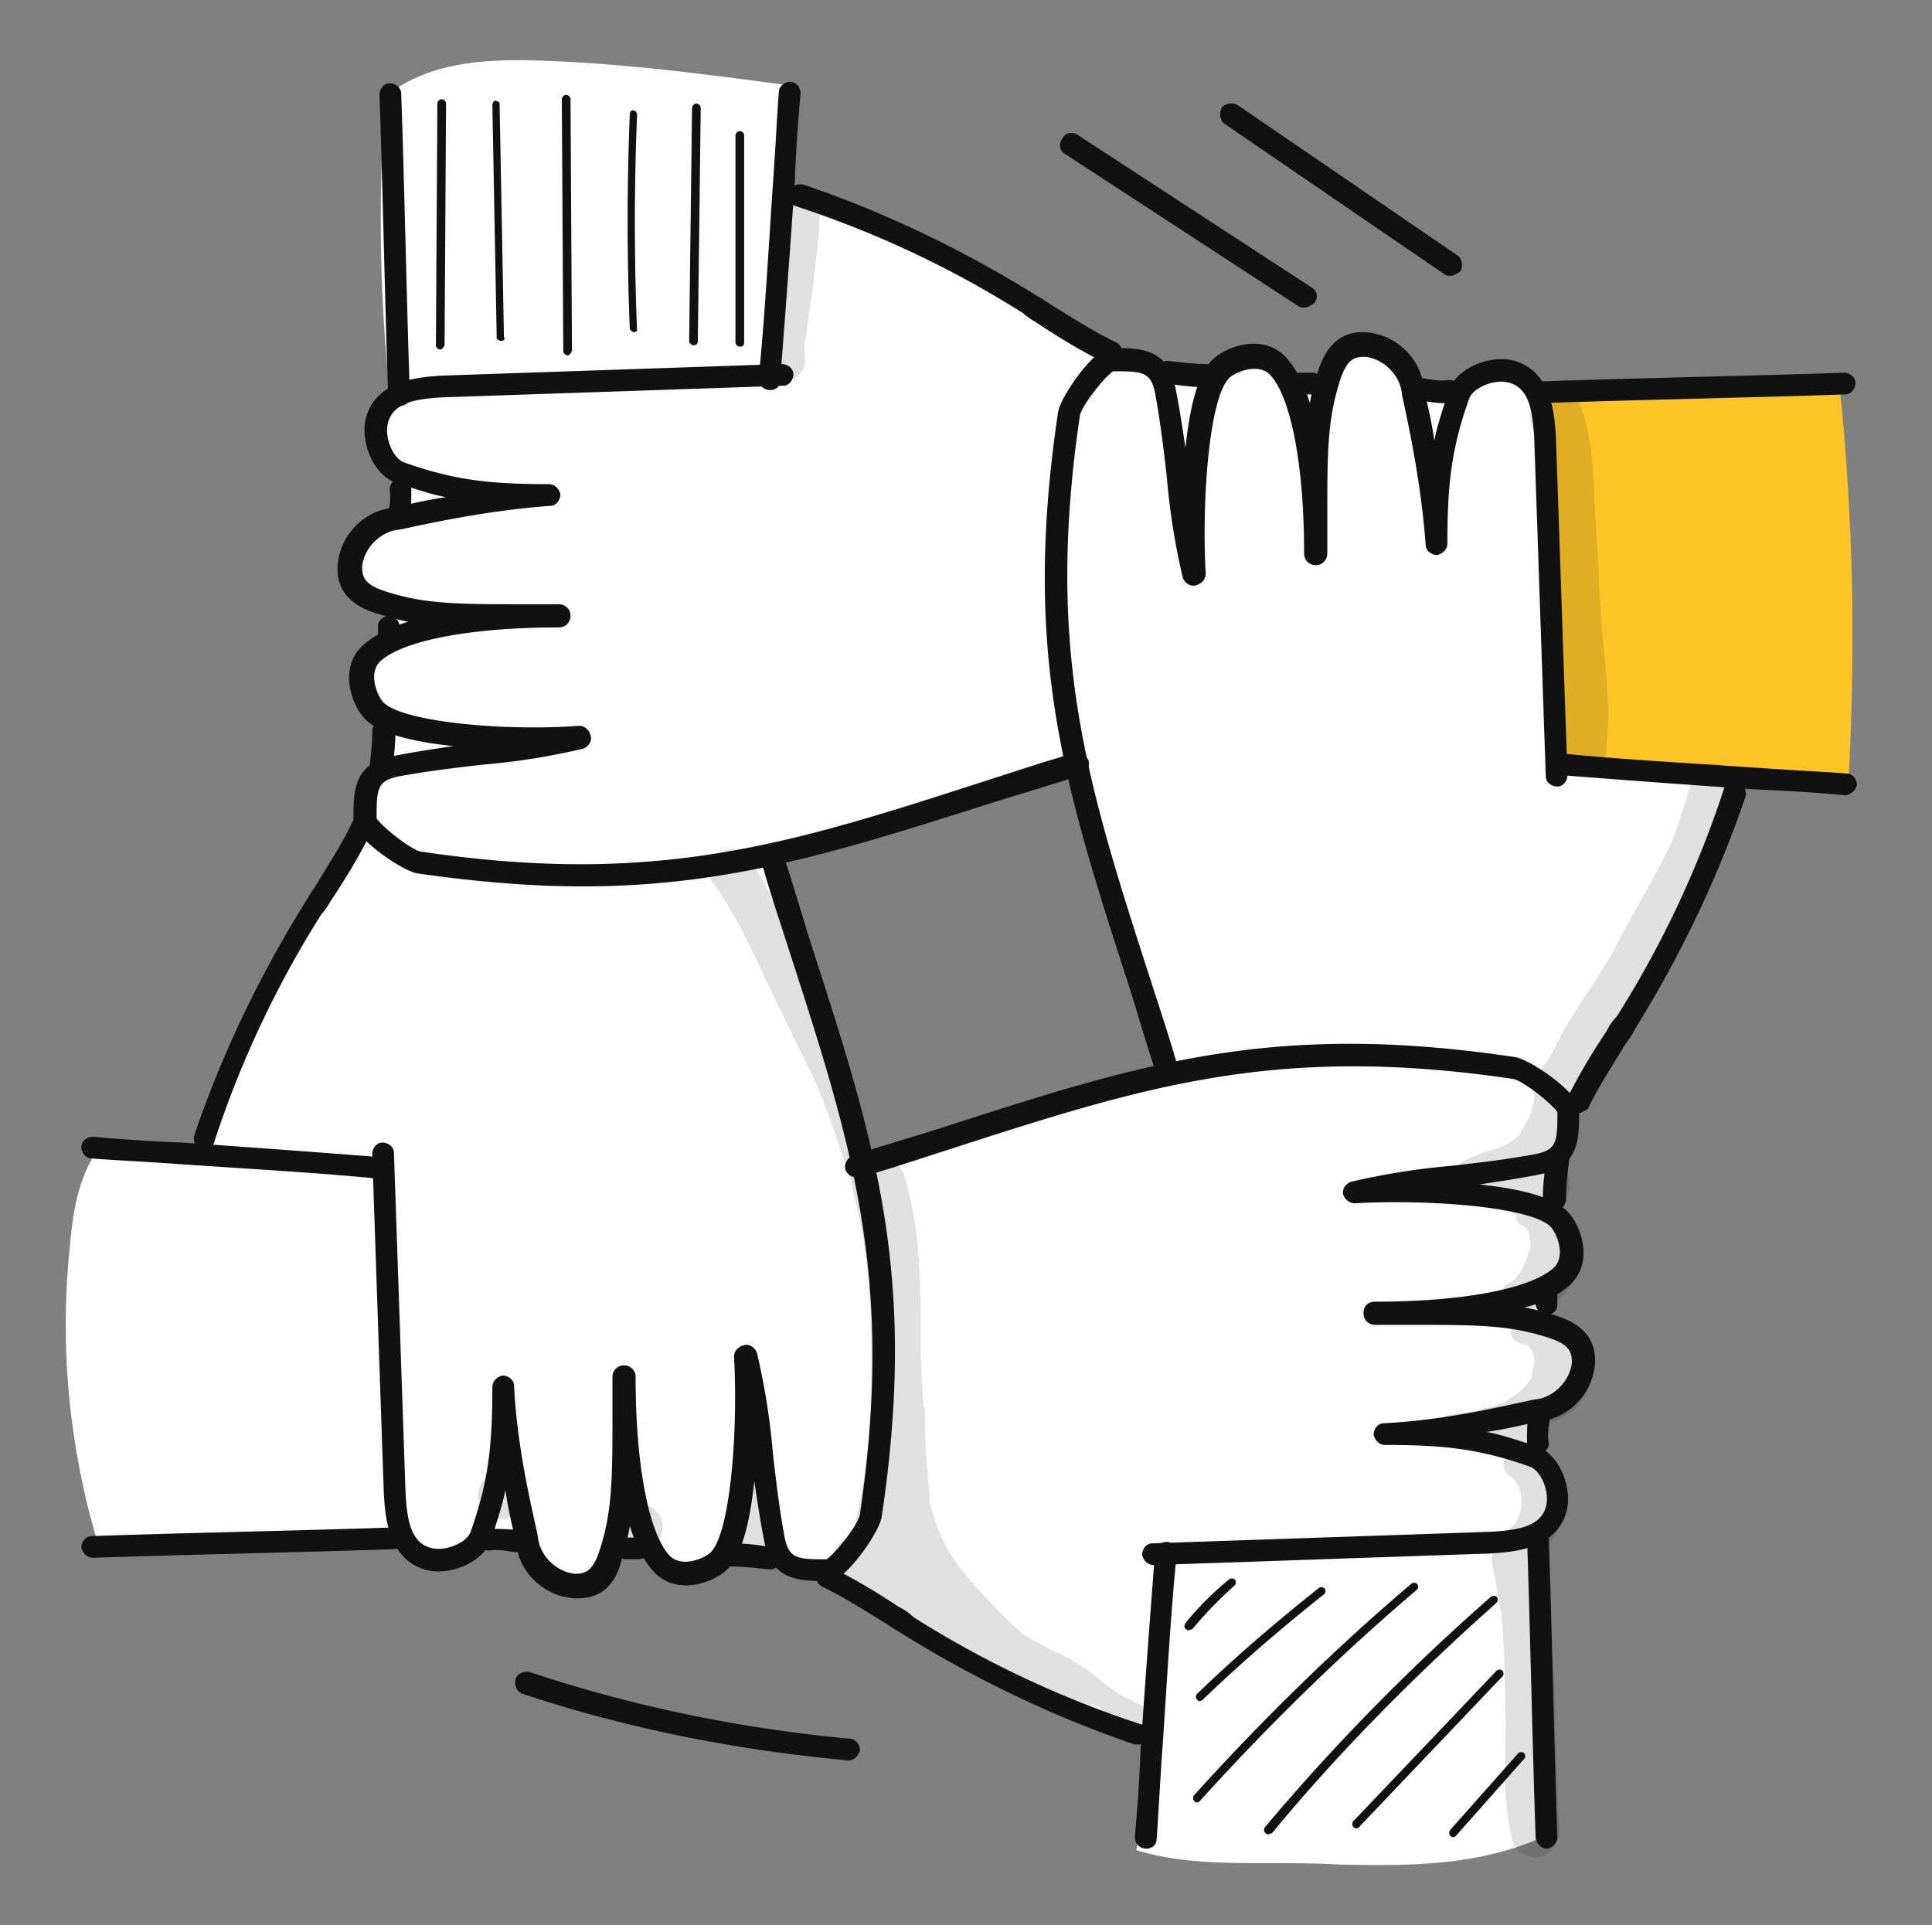
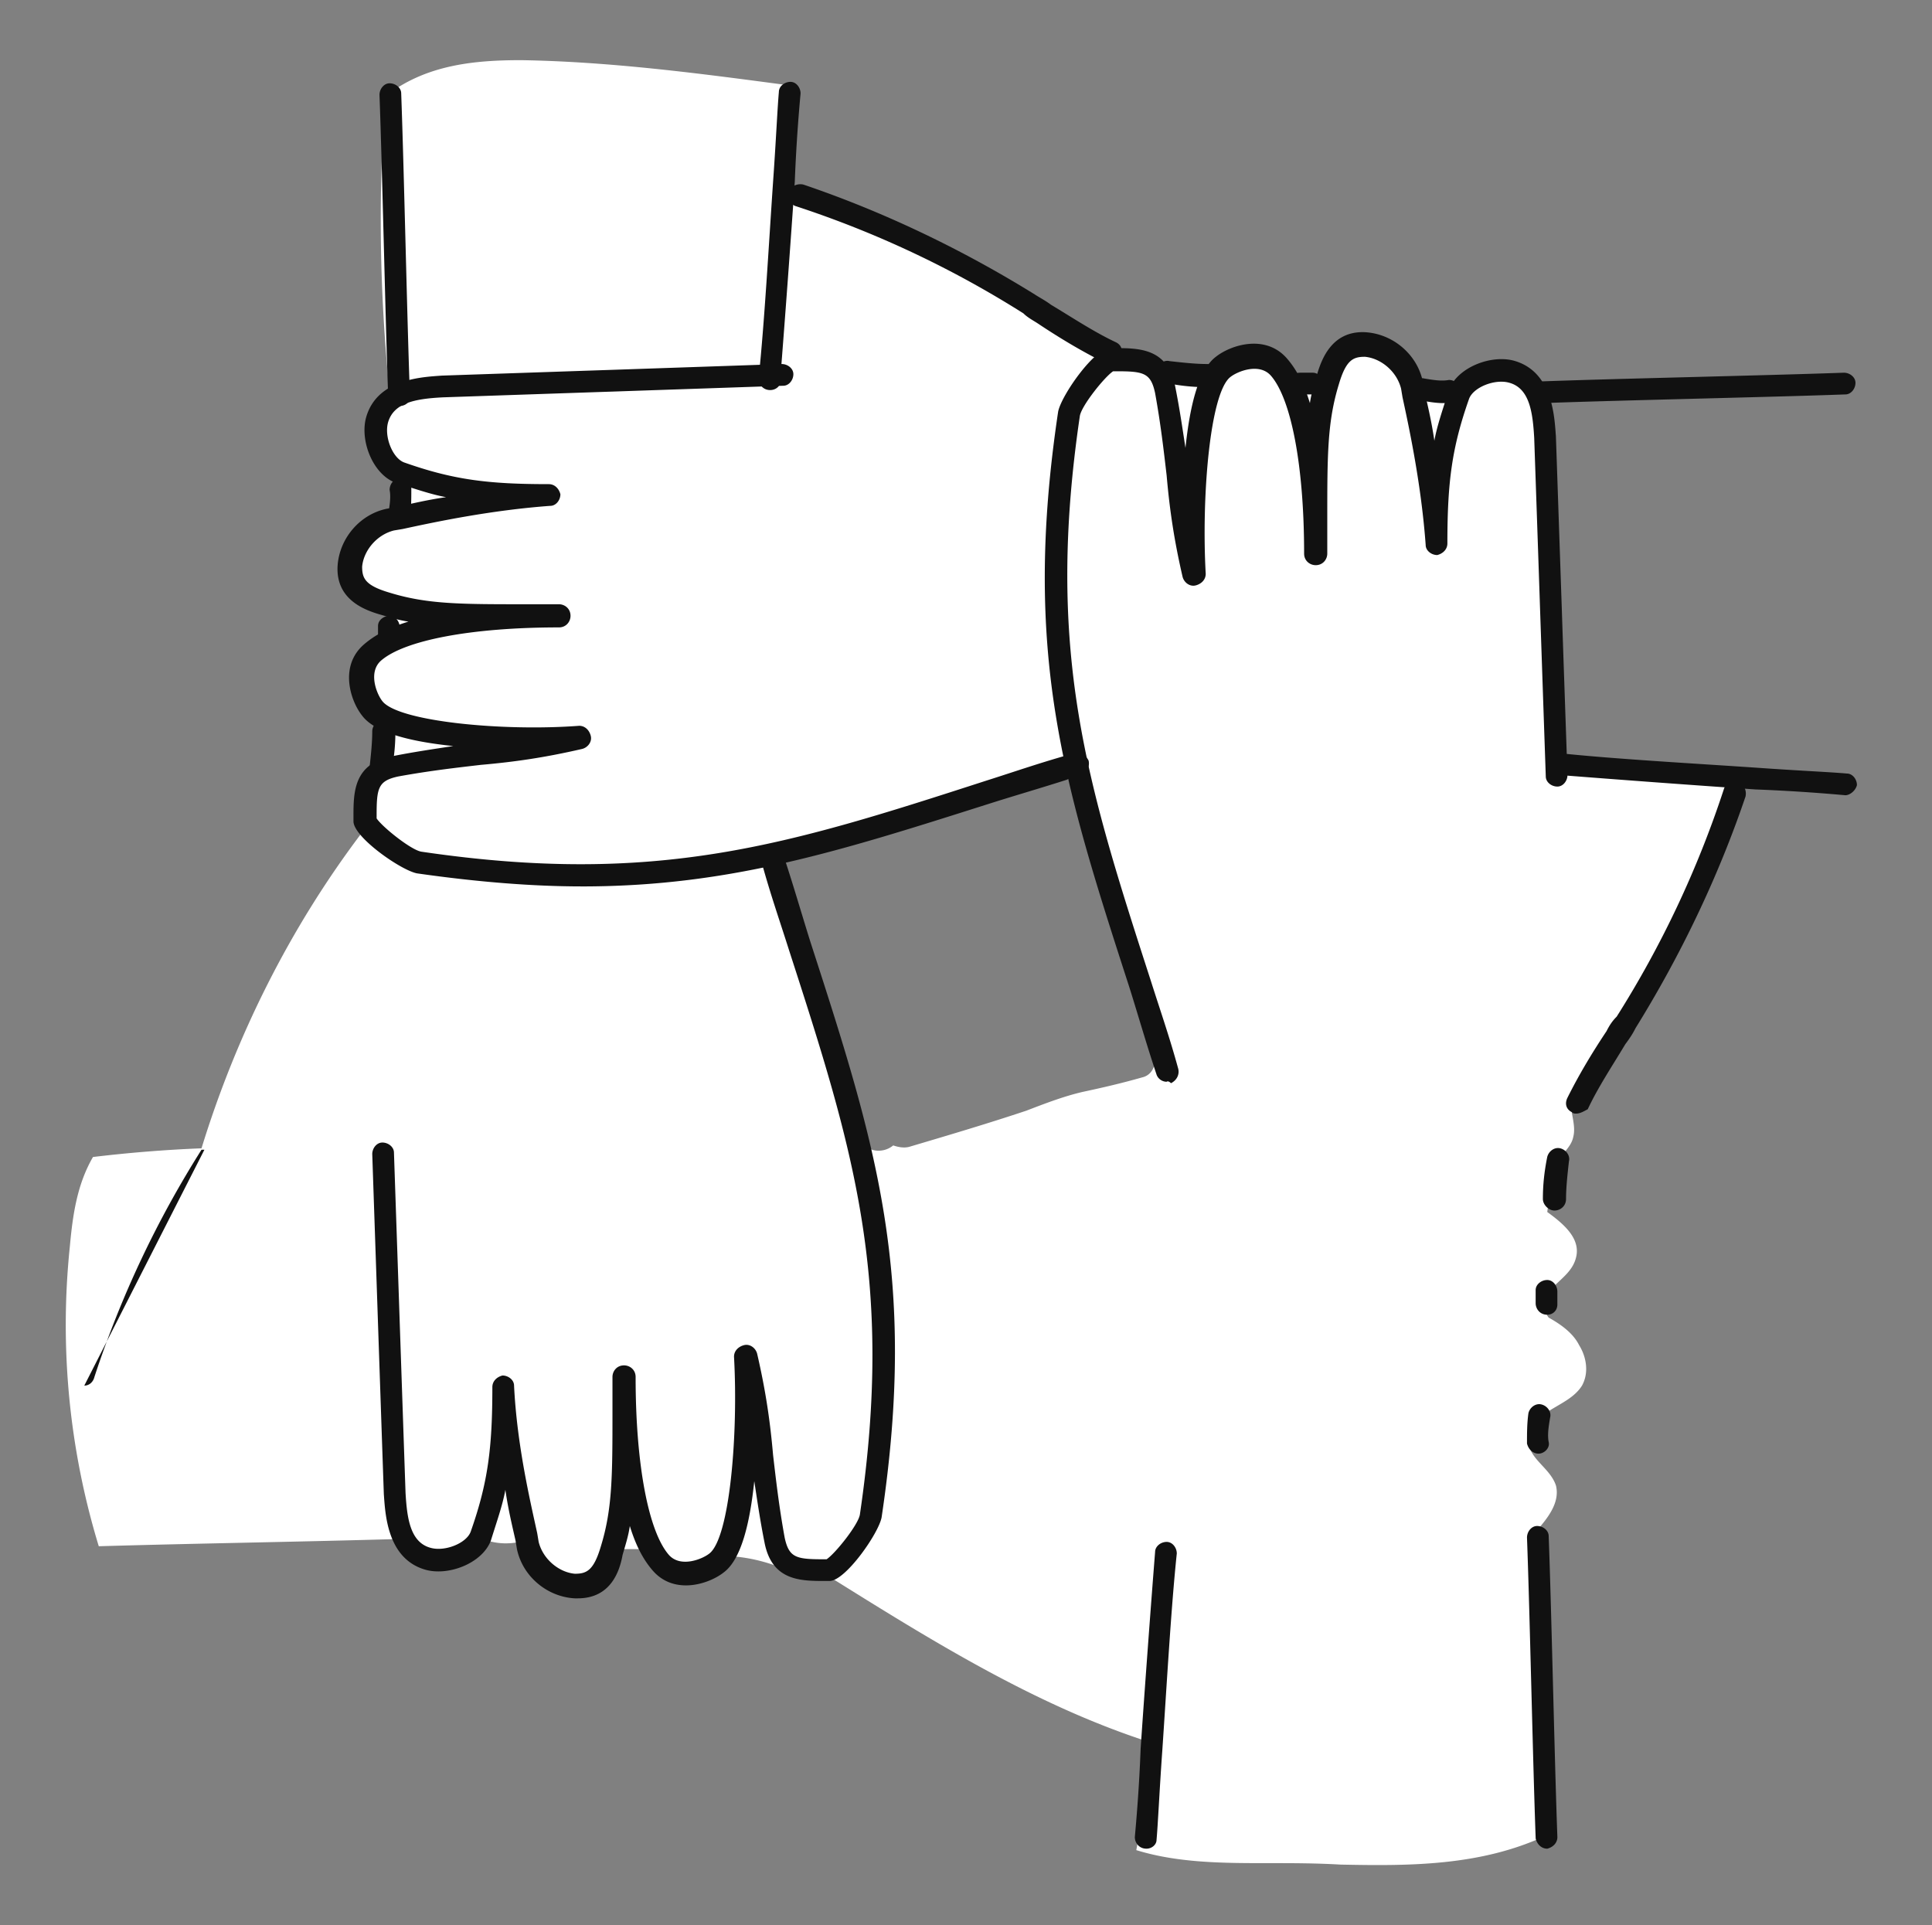
<svg xmlns="http://www.w3.org/2000/svg" width="287" height="286" fill="none">
  <rect width="100%" height="100%" fill="#808080" stroke="none" />
  <path d="M230.061 195.738c-1.075-1.29-.215-3.44.86-4.73 1.289-1.289 2.794-2.364 3.224-4.299.645-2.794-1.935-4.944-4.299-6.663.43-3.01.645-6.019 2.365-8.599.644-.86 1.289-1.505 1.504-2.579.43-1.72-.43-3.44-.43-5.804 12.253-12.898 18.272-30.31 23.646-46.647-4.514-.215-9.028-2.149-13.758-1.719-1.074 0-2.364.43-3.439.43-2.794 0-5.589-1.29-8.598-1.29-2.15-18.057-.645-36.328-3.655-54.17-.215-1.075-.43-2.364-1.289-3.224-.645-.645-1.505-1.075-2.365-1.29-3.224-.86-6.879 1.075-8.168 4.084-2.365-.43-4.73-.645-6.879-.645-.43-3.44-3.01-6.449-6.449-6.879-3.439-.43-6.879 2.795-6.234 5.804l-6.449-.645c.215-1.074-.429-2.364-1.289-3.009-.86-.645-2.15-1.075-3.225-1.075-2.364-.215-4.944 1.075-5.804 3.225-2.364-.43-4.729-.43-7.308-.43-1.935-2.365-5.374-3.225-8.814-3.01-14.402-10.103-30.524-18.056-47.291-23.215a73.046 73.046 0 0 1 .645-16.767c-12.898-1.72-26.01-3.44-39.123-3.655-6.878 0-14.187.645-20.206 5.375-1.075 14.617-.86 29.234.645 44.066-2.15 1.29-3.654 3.655-3.44 6.234 0 2.58 1.72 4.944 4.3 5.374-.43 2.15-.43 4.514-.215 6.664-3.01.215-5.374 2.794-6.664 5.374-.86 1.934-1.29 4.514.43 6.234 1.505 1.29 3.654 1.075 5.59 1.934-.216 1.72-.216 3.44-.43 5.374-2.365.86-3.87 3.01-4.085 5.589-.215 2.58 1.29 4.944 3.44 6.019-.43 2.365-.646 4.944-.646 7.524-2.15 2.364-3.01 5.589-2.58 9.243-10.532 13.972-18.486 29.879-23.645 46.646-5.374.215-10.748.645-16.122 1.29-2.364 4.084-3.01 8.598-3.439 13.328a112.673 112.673 0 0 0 4.3 44.496c14.831-.43 29.664-.645 44.496-1.075 1.075 2.15 3.654 3.655 6.019 3.655a6.615 6.615 0 0 0 6.019-3.87c1.934.86 3.869 1.075 6.018.645.43 3.655 3.44 6.664 7.094 6.879 3.654.215 7.094-2.365 7.954-5.804h3.869c.86 2.58 3.224 4.514 6.019 4.729 2.579.215 5.374-1.29 6.664-3.654 3.009.215 6.018 1.075 8.813 2.364 1.505.645 3.654 1.505 4.514 0 15.477 9.674 31.169 19.562 48.366 25.151-.215 5.374-.645 10.533-1.72 16.122 6.234 1.934 13.113 1.934 19.562 1.934 3.654 0 7.093 0 10.748.215 10.318.215 20.851.215 30.524-4.299 0 0-2.15-44.282-1.505-45.141 1.72-1.935 3.655-4.3 3.01-6.879-.86-2.58-3.87-3.869-4.085-6.449-.215-1.935 1.505-3.654 3.225-4.729 1.72-1.075 3.654-1.935 4.729-3.654 1.075-1.935.645-4.299-.43-6.019-.86-1.72-2.579-3.01-4.514-4.084zm-60.404-35.684c-3.009.86-5.804 1.505-8.813 2.15-2.795.645-5.589 1.72-8.384 2.794-5.804 1.935-11.607 3.655-17.411 5.374-.86.215-1.72 0-2.365-.215-1.505 1.29-4.299 1.075-4.944-1.289-3.654-13.113-7.524-26.225-12.683-38.693-.429-1.29.43-2.795 1.505-3.44.645-.429 1.29-.429 1.72-.429.215-.215.43-.43.86-.43 6.233-1.72 12.252-3.87 18.271-5.589 3.01-.86 6.234-1.72 9.243-2.58 1.075-.215 2.365-.645 3.44-.86 1.075-.645 2.364-1.074 3.439-1.504.43-.215.86-.43 1.505-.645a2.797 2.797 0 0 1 2.794 1.075h.86c.43 0 .86.429 1.075.859 0 .215.215.43.215.645.645 0 1.29.43 1.505 1.29 2.364 12.038 6.019 24.075 10.103 35.468.215.645 0 1.29-.43 1.72.86 1.505.43 3.869-1.505 4.299z" fill="#fff" />
-   <path d="M178.253 252.703c-.215 0-.215 0-.43-.215s-.215-.645 0-.86c5.804-5.589 11.823-10.748 18.057-15.692.215-.215.645-.215.86 0 .215.215.215.645 0 .86-6.234 4.944-12.253 10.103-18.057 15.692-.215.215-.43.215-.43.215zM177.824 267.748c-.215 0-.214 0-.429-.215s-.215-.645 0-.86c10.103-11.178 20.851-21.711 32.244-31.384.215-.215.644-.215.859 0 .215.215.215.645 0 .859-11.393 9.674-22.141 20.207-32.244 31.385-.215.215-.215.215-.43.215zM188.363 272.478c-.215 0-.215 0-.43-.215s-.215-.645 0-.86a314.658 314.658 0 0 1 33.534-34.179c.214-.215.644-.215.859 0 .215.215.215.645 0 .86-11.823 10.533-23.215 21.926-33.318 34.179-.43.215-.43.215-.645.215zM201.472 271.617c-.215 0-.215 0-.43-.215s-.215-.645 0-.86l21.281-22.356c.215-.215.645-.215.86 0 .215.215.215.645 0 .86l-21.281 22.356c-.215.215-.43.215-.43.215zM215.871 272.908c-.215 0-.215 0-.43-.215-.214-.215-.214-.645 0-.86l10.104-11.393c.215-.215.645-.215.86 0 .214.215.214.645 0 .86l-10.104 11.393c-.215.215-.215.215-.43.215zM176.538 242.169c-.215 0-.215 0-.43-.215-.214-.215-.214-.43 0-.86a45.754 45.754 0 0 1 6.449-6.448c.215-.215.645-.215.86 0 .215.215.215.644 0 .859-2.149 1.935-4.299 4.085-6.234 6.449-.43.215-.43.215-.645.215zM65.4 51.93c-.215 0-.645-.215-.645-.645l.215-35.898c0-.215.215-.645.645-.645.215 0 .645.215.645.645l-.215 35.898c-.215.43-.43.645-.645.645zM74.43 50.64c-.215 0-.645-.215-.645-.43l-.644-34.609c0-.215.215-.645.43-.645.214 0 .644.216.644.43l.645 34.609c.215.43 0 .645-.43.645zM84.32 52.79c-.215 0-.645-.215-.645-.645l-.215-37.403c0-.215.215-.645.645-.645.215 0 .645.215.645.645l.215 37.403c-.215.43-.43.645-.645.645zM94.204 49.35c-.215 0-.43-.215-.645-.43a397.78 397.78 0 0 1 0-32.029c0-.215.215-.645.645-.43.215 0 .43.215.43.645a397.77 397.77 0 0 0 0 32.03s-.215.214-.43.214zM103.019 51.285c-.215 0-.645-.214-.645-.644l.43-34.609c0-.215.215-.645.645-.645.215 0 .645.215.645.645l-.43 34.609c0 .43-.215.645-.645.645zM109.899 51.5c-.215 0-.645-.215-.645-.645v-30.74c0-.215.215-.644.645-.644.215 0 .645.214.645.644v30.74c0 .43-.215.645-.645.645z" fill="#111" />
-   <path d="M273.266 57.303c-15.048 1.505-30.31 2.15-45.357 1.505 1.72 18.486 3.01 36.973 3.869 55.459 14.188.86 28.59 1.72 42.777 2.58 1.075-19.561.86-38.908-1.289-59.544z" fill="#FFC527" />
-   <path d="M238.66 110.398c.645-5.589-.215-11.178-.645-16.552-.43-6.02-.645-11.823-1.075-17.842-.215-4.944-.215-10.103-1.934-15.047-1.505-4.944-8.814-3.01-7.524 2.15 3.224 9.673 2.149 24.935 2.794 40.197.215 1.72.215 3.224.645 4.944 0 .86.215 1.72.43 2.365.215 1.504-.215.644.43 1.934 1.29 3.655 6.879 2.365 6.879-1.29-.215 1.505 0 0 0-.859zM257.789 116.203c-.43-3.439-5.589-3.869-6.449-.43-.859 3.225-2.579 8.384-3.009 9.244-2.58 5.588-6.019 10.963-8.813 16.551-2.795 4.945-6.449 9.459-8.814 14.618-.86 1.719-1.289 1.719-1.719 2.794-.645-.43-1.29-.645-1.935-.86h-1.075c1.505 1.72 2.365 4.085 1.72 6.234-.215.215-.215.43-.215.86-.215.43-.86 1.935-1.72 3.224-.215.215-.215.43-.43.43l-.43.43c-.215.215-1.504.86-1.934 1.075-3.225 1.075-6.019 1.935-6.449 3.009-.645 1.075 0 2.365.86 2.795.215 1.505 1.504 2.794 3.224 2.794h3.439v.86l1.29.645c-.215.645 0 1.29.645 1.505.43.215.645.43 1.075.86 0 .215.215.645.215.86.215 1.719 0 1.934-.645 3.654-.43 1.075-.645 1.72-1.72 2.794-.215 0-.215.215-.43.215-.43.215-.859.43-1.074.86-.645.86-.215 2.15.859 2.365h1.075l.645.645c-.215.43-.215 1.074 0 1.504h-.215c-1.934.645-1.72 3.44.215 3.87.215 0 .43.215.86.215l.645.644c0 .215.215.215.215.43s.215.645.215 1.075v.645c-.215.86-.215 1.29-.43 2.15-.645 1.074-2.15 2.579-4.299 3.654-1.29.43-2.58.86-3.87 1.075h.43c-1.29.215-2.794.43-4.084.645-.645 0-1.505.43-1.505 1.289 0 1.935 1.72 1.505 2.795 1.505s1.934-.215 3.009-.215c0 .86.43 1.72 1.505 2.365.645.43 1.505.645 2.365 1.074-.645.86-.86 2.365.644 3.225l.215.215.43.43c.215.215.215.43.43.645.215.43.215.86.43 1.289 0 1.935.215 1.075-.215 3.01l-.645 1.29-.645.644c-1.074.86-.645.645-1.504 1.29-.86.43-1.29 1.29-.86 2.15-.43.43-.645 1.29-.43 1.934.43 1.935.645 4.085 1.075 6.019 0 .215 0 .645.215.86.43 4.084.645 10.533.645 14.617.215 6.449-.645 13.113 1.074 19.562.645 2.579 4.085 3.439 5.804 1.505 1.29-1.29 1.29-3.225 1.075-4.945-.645-9.888-.215-19.776-1.505-29.664-.215-1.075-.215-2.15-.43-3.224.43-1.505.215-1.29.43-2.795-.215-1.29.215-2.579-.215-3.869 0 0 0-.215-.215-.215.645-.645 1.075-1.505 1.505-2.15 1.935-3.439 1.505-7.953-1.29-10.963l-.859-.86c1.074-1.074 1.074-3.009 0-4.084-.645-.43-1.29-.86-2.15-.86-.215 0-.43 0-.645-.215.43-.214.86-.429 1.29-.859.215.645.645 1.074 1.505 1.289 1.289.215 2.579-.644 3.869-1.289 3.654-2.365 4.944-7.739 2.364-11.178-1.289-1.935-3.224-3.44-5.374-3.87 0-.215-.215-.644-.43-.859.215-.215.645-.215.86-.43 3.87-1.935 5.589-7.309 3.44-11.178-.645-1.29-1.505-2.365-2.58-3.225 1.72-.859 2.795-3.224 1.505-5.159-.645-1.074-1.505-1.504-2.58-1.719.215-.215.43-.215.645-.43 1.72-1.505 1.505-1.075 2.58-3.44.43-1.719.215-3.654-.43-5.374.215 0 .43-.215.645-.215.645-.429 1.074-1.074 1.289-1.719.43.215.86.215 1.29 0 .43-.215.86-.43 1.29-.86.215-.215.86-1.075 1.075-1.505 1.504-2.364 2.794-4.514 4.299-6.879 2.365-3.869 4.729-7.523 6.664-11.392.43-1.29 1.504-2.365 1.29-3.87-.215-.43-.43-.859-.86-1.289 2.794-4.3 5.589-8.599 7.308-13.543-.43-2.149.86-3.869.645-5.804zM160.627 254.637c.859 0 1.504-.645 1.504-1.504.645.214 1.075.429 1.505.644-.43.86-.645 1.935-.43 2.795.215 0 .43.215.645.215.86.43 1.935 1.075 2.795 1.505l.644.644c1.935-.429 2.58-2.149 2.365-3.869 0 0 .215-.215.215-.43.215-1.075-.43-1.505-1.29-1.719-.43-.43-1.075-.645-1.719-.86-2.15-1.29-4.515-3.44-5.804-4.299-2.365-1.72-5.159-2.58-7.524-4.085-.86-.43-1.505-.86-2.15-1.504-.645-.43-1.289-1.075-2.149-1.935-6.019-6.234-9.458-9.673-11.178-17.412.215-1.075-.215-2.149-.215-3.224v-.645c-.43-3.224-.43-6.449-.43-9.673 0-.215-.215-.215-.215-.43-.215-2.365-.215-4.729-.43-7.309 0-9.028.215-18.056-2.364-26.655-.86-2.794-3.44-3.224-5.374-2.364-.43-1.935-1.075-4.085-1.72-6.019-2.58-7.954-4.514-11.393-7.094-18.272-1.934-5.804-3.869-11.608-6.663-16.982-1.075-1.719-1.935-4.084-4.085-4.944-2.579-.86-5.159 2.365-3.654 4.729 4.299 5.804 6.879 12.683 10.103 18.917 1.72 3.869 3.869 7.738 5.589 11.608 1.075 2.579 3.654 9.888 5.159 14.617v.645c2.794 10.533 3.009 19.561 2.58 34.178-.215 5.589-1.505 13.113-2.795 17.627-2.364 0-3.654 3.01-1.935 4.514 3.225 2.58 6.234 5.159 9.459 7.524 3.224 2.364 6.663 4.299 10.103 6.234a125.983 125.983 0 0 0 10.963 5.159c1.504.645 3.009 1.074 4.514 1.719.43.86.86.86 1.075.86zM115.491 227.337a3.341 3.341 0 0 0-1.29-1.719c-.215-.215-.215-.215-.43-.215.215-1.29 0-2.58 0-3.655 0-.859.215-1.934-.645-2.579-1.075-1.29-3.439-.215-3.439 1.505 0 1.504-.215 3.009 0 4.729-.43.645-.645 1.719.215 2.579l.215.215v.215c.429 3.654 6.233 2.795 5.374-1.075zM95.064 223.466c-4.514.215-4.514 6.664 0 6.878 4.515-.214 4.515-6.663 0-6.878zM74.431 218.737c-4.514.215-4.514 6.664 0 6.879 4.73 0 4.515-6.664 0-6.879zM121.723 30.003c-1.074-2.794-5.374-1.934-5.374 1.075-.43 6.879-1.075 13.543-1.934 18.487-.215 1.29-.86 2.364-.86 3.654-.215 4.73 6.449 4.3 6.019-.215 0-1.075-.215-.43 0-2.15.645-4.299 1.289-8.598 1.719-13.112.215-1.72.43-3.44.43-5.374.215-.86.43-1.72 0-2.365z" fill="#111" opacity=".129" />
  <path d="M173.307 160.699c-.645 0-1.29-.43-1.504-1.075-1.505-4.514-2.795-9.028-4.085-13.113-9.673-29.879-15.907-49.44-10.533-85.339.43-2.364 5.374-9.458 7.739-9.458h.645c3.654 0 7.953 0 9.028 5.804.645 3.224 1.075 6.234 1.505 9.028.645-6.234 1.934-11.608 4.514-13.542 2.15-1.72 7.309-3.44 10.533.215 1.505 1.72 2.58 3.87 3.439 6.664.215-1.505.645-2.795 1.075-4.3.645-2.15 2.15-6.448 7.094-6.233 4.084.215 7.738 3.224 8.598 7.308l.215 1.29c.43 1.935 1.075 4.514 1.505 7.524.43-2.365 1.29-4.73 2.149-7.524 1.29-3.44 6.449-5.374 9.889-4.3 5.588 1.72 5.804 8.384 6.019 11.179.429 12.467.644 18.916.859 25.15.215 6.449.43 12.683.86 25.15 0 .86-.645 1.72-1.505 1.72-.859 0-1.719-.645-1.719-1.505-.43-12.467-.645-18.916-.86-25.15-.215-6.449-.43-12.683-.86-25.15-.215-3.655-.645-7.309-3.654-8.169-2.15-.645-5.374.645-6.019 2.365-2.58 7.308-3.224 12.467-3.224 21.496 0 .86-.645 1.504-1.505 1.72-.86 0-1.72-.645-1.72-1.505-.645-8.814-2.365-16.982-3.439-21.926l-.215-1.29c-.645-2.58-3.01-4.514-5.374-4.73-1.72 0-2.795.43-3.869 4.085-1.72 5.59-1.72 10.533-1.72 20.206v4.944c0 .86-.645 1.72-1.72 1.72-.86 0-1.72-.645-1.72-1.72 0-13.112-1.934-23-4.944-26.44-1.719-1.934-4.944-.645-6.018.215-3.01 2.365-4.3 17.627-3.655 29.235 0 .86-.645 1.505-1.505 1.72-.859.215-1.719-.43-1.934-1.29-1.29-5.59-1.935-10.103-2.365-15.047-.43-3.655-.86-7.524-1.719-12.253-.645-3.01-1.72-3.224-5.804-3.224h-.43c-1.29.86-4.729 5.158-4.944 6.663-5.159 35.039 1.075 54.6 10.533 83.835 1.29 4.084 2.794 8.383 4.084 13.112.215.86-.215 1.72-1.075 2.15-.43-.43-.645-.215-.645-.215zM170.3 274.629s-.215 0 0 0c-1.075 0-1.72-.86-1.72-1.72.215-2.364.645-7.308.86-13.112.645-9.459 1.505-21.066 2.15-29.235 0-.86.859-1.505 1.719-1.505.86 0 1.505.86 1.505 1.72-.86 8.169-1.505 19.776-2.15 29.235-.43 6.019-.645 10.963-.86 13.327 0 .645-.644 1.29-1.504 1.29zM234.14 165.429c-.215 0-.429 0-.644-.215-.86-.43-1.075-1.29-.645-2.15 1.719-3.439 3.654-6.664 5.804-9.888.43-.86.859-1.505 1.504-2.15a151.33 151.33 0 0 0 15.907-33.748c.215-.86 1.29-1.29 2.15-1.075.86.215 1.29 1.289 1.075 2.149-4.084 12.038-9.673 23.646-16.337 34.394-.43.86-.86 1.505-1.505 2.364-1.935 3.225-4.084 6.449-5.589 9.674-.43.215-1.075.645-1.72.645zM229.845 274.629c-.86 0-1.504-.645-1.719-1.505-.215-5.804-.43-14.187-.645-22.355-.215-8.169-.43-16.552-.645-22.356 0-.86.645-1.72 1.505-1.72.859 0 1.719.645 1.719 1.505.215 5.804.43 14.187.645 22.356.215 8.168.43 16.552.645 22.355 0 .86-.645 1.505-1.505 1.72zM228.556 215.944c-.86 0-1.505-.645-1.72-1.504 0-1.505 0-3.01.215-4.515.215-.859 1.075-1.504 1.935-1.289.859.215 1.504 1.075 1.289 1.934-.215 1.29-.43 2.58-.215 3.655.215.859-.645 1.719-1.504 1.719zM229.842 195.308s-.215 0 0 0c-1.075 0-1.72-.86-1.72-1.72v-1.934c0-.86.86-1.505 1.72-1.505s1.504.86 1.504 1.72v1.934c0 .86-.644 1.505-1.504 1.505zM230.917 179.83c-.86 0-1.72-.86-1.72-1.72 0-2.149.215-4.084.645-6.234.215-.859 1.075-1.504 1.935-1.289.86.215 1.504 1.074 1.29 1.934-.215 1.935-.43 3.869-.43 5.589 0 1.075-.86 1.72-1.72 1.72z" fill="#111" />
  <path d="M86.47 131.68c-7.308 0-15.476-.645-24.505-1.935-2.364-.43-9.458-5.374-9.458-7.739v-.644c0-3.655 0-7.954 5.804-9.029 3.224-.645 6.234-1.075 9.028-1.504-6.233-.645-11.608-1.935-13.542-4.515-1.72-2.149-3.44-7.308.215-10.533 1.72-1.504 3.869-2.58 6.663-3.439-1.504-.215-2.794-.645-4.299-1.075-2.15-.645-6.448-2.15-6.233-7.093.215-4.085 3.224-7.74 7.308-8.599l1.29-.215c1.935-.43 4.514-1.075 7.523-1.505-2.364-.43-4.729-1.29-7.523-2.15-3.44-1.289-5.374-6.448-4.3-9.887 1.72-5.59 8.384-5.804 11.179-6.02 12.682-.43 18.916-.644 25.365-.859 6.234-.215 12.683-.43 25.15-.86.86 0 1.72.645 1.72 1.505 0 .86-.645 1.72-1.505 1.72-12.468.43-18.916.644-25.15.86-6.449.214-12.683.43-25.365.86-4.3.214-7.309.859-8.169 3.654-.645 2.15.645 5.374 2.365 6.018 7.308 2.58 12.467 3.225 21.496 3.225.86 0 1.504.645 1.72 1.504 0 .86-.645 1.72-1.505 1.72-8.814.645-16.982 2.365-21.926 3.44l-1.29.215c-2.58.644-4.514 3.009-4.73 5.374 0 1.72.43 2.794 4.085 3.869 5.589 1.72 10.533 1.72 20.206 1.72h4.944c.86 0 1.72.644 1.72 1.72 0 .859-.645 1.719-1.72 1.719-13.112 0-23 1.934-26.44 4.944-1.934 1.72-.645 4.944.215 6.019 2.365 3.009 17.842 4.514 29.235 3.654.86 0 1.505.645 1.72 1.505.215.86-.43 1.719-1.29 1.934-5.59 1.29-10.103 1.935-15.047 2.365-3.655.43-7.524.86-12.253 1.72-3.01.645-3.224 1.719-3.224 5.804v.43c.86 1.289 5.158 4.729 6.663 4.944 35.039 5.159 54.6-1.075 83.834-10.533 4.085-1.29 8.384-2.795 13.113-4.085.86-.215 1.72.215 2.15 1.075.215.86-.215 1.72-1.075 2.15-4.514 1.504-9.028 2.794-13.113 4.084-22.356 7.094-38.907 12.468-61.048 12.468zM274.129 118.136c-.215 0-.215 0 0 0a258.435 258.435 0 0 0-13.327-.86 3024.164 3024.164 0 0 1-29.235-2.15c-.86 0-1.505-.86-1.505-1.719 0-.86.86-1.505 1.72-1.505 8.169.86 19.776 1.505 29.235 2.149 6.019.43 10.963.645 13.327.86.86 0 1.505.86 1.505 1.72-.215.86-1.075 1.505-1.72 1.505zM164.712 54.078c-.215 0-.43 0-.645-.215-3.439-1.72-6.663-3.654-9.888-5.804-.645-.43-1.505-.86-2.149-1.505a151.36 151.36 0 0 0-33.749-15.907c-.86-.215-1.29-1.29-1.075-2.15.215-.86 1.29-1.289 2.15-1.074 12.037 4.084 23.645 9.673 34.393 16.337.645.43 1.505.86 2.365 1.505 3.224 1.934 6.449 4.084 9.673 5.588.86.43 1.075 1.29.645 2.15-.43.86-1.075 1.075-1.72 1.075zM229.201 59.882c-.86 0-1.505-.645-1.72-1.505 0-.86.645-1.72 1.505-1.72 5.804-.215 14.187-.43 22.356-.645 8.168-.215 16.552-.43 22.571-.645.86 0 1.719.645 1.719 1.505 0 .86-.644 1.72-1.504 1.72-5.804.215-14.403.43-22.571.645-8.169.215-16.552.43-22.356.645zM214.37 59.883c-1.075 0-2.364-.216-3.439-.43-.86-.215-1.505-1.075-1.29-1.935.215-.86 1.075-1.505 1.935-1.29 1.29.215 2.579.43 3.654.215.86 0 1.72.645 1.72 1.505 0 .86-.645 1.72-1.505 1.72-.215.215-.645.215-1.075.215zM194.808 58.592h-1.934c-.86 0-1.505-.86-1.505-1.72s.86-1.504 1.72-1.504h1.934c.86 0 1.505.86 1.505 1.72s-.86 1.504-1.72 1.504zM179.332 57.517c-2.15 0-4.084-.215-6.234-.645-.86-.215-1.505-1.075-1.29-1.935.215-.86 1.075-1.505 1.935-1.29 1.935.215 3.869.43 5.589.43.86 0 1.72.86 1.72 1.72s-.86 1.72-1.72 1.72z" fill="#111" />
-   <path d="M85.822 237.441h-.43c-4.084-.215-7.738-3.224-8.598-7.309l-.215-1.289c-.43-1.935-1.075-4.515-1.505-7.524-.43 2.365-1.29 4.729-2.15 7.524-1.29 3.439-6.448 5.374-9.888 4.299-5.589-1.72-5.803-8.384-6.018-11.178-.43-12.468-.645-18.917-.86-25.15-.215-6.449-.43-12.683-.86-25.366 0-.86.645-1.719 1.505-1.719.86 0 1.72.644 1.72 1.504.43 12.683.644 18.917.86 25.366.214 6.233.43 12.682.859 25.15.215 3.654.645 7.309 3.654 8.168 2.15.645 5.374-.645 6.02-2.364 2.579-7.309 3.224-12.468 3.224-21.496 0-.86.644-1.505 1.504-1.72.86 0 1.72.645 1.72 1.505.43 8.813 2.364 16.982 3.44 21.926l.214 1.289c.645 2.58 3.01 4.515 5.374 4.73 1.72 0 2.795-.43 3.87-4.085 1.72-5.589 1.72-10.533 1.72-20.206v-4.944c0-.86.644-1.72 1.719-1.72.86 0 1.72.645 1.72 1.72 0 13.113 1.934 23.001 4.944 26.44 1.719 1.935 4.944.645 6.019-.215 3.009-2.364 4.299-17.627 3.654-29.234 0-.86.645-1.505 1.505-1.72.859-.215 1.719.43 1.934 1.29 1.29 5.589 1.935 10.103 2.365 15.047.43 3.654.86 7.524 1.719 12.253.645 3.009 1.72 3.224 5.804 3.224h.43c1.29-.86 4.729-5.159 4.944-6.664 5.159-35.038-1.074-54.6-10.533-83.834-1.289-4.084-2.794-8.383-4.084-13.113-.215-.859.215-1.719 1.075-2.149.86-.215 1.72.215 2.149 1.075 1.505 4.514 2.795 9.028 4.085 13.112 9.673 29.88 15.907 49.441 10.533 85.339-.43 2.365-5.374 9.458-7.739 9.458h-.645c-3.654 0-7.953 0-9.028-5.804-.645-3.224-1.075-6.233-1.505-9.028-.645 6.234-1.934 11.608-4.514 13.543-2.149 1.719-7.308 3.439-10.533-.215-1.505-1.72-2.58-3.87-3.44-6.664-.214 1.505-.644 2.794-1.074 4.299-.43 2.365-1.72 6.449-6.664 6.449zm37.403-5.589s-.215 0 0 0zM114.412 57.947c-1.075 0-1.72-.86-1.72-1.72.86-8.168 1.505-19.776 2.15-29.234.43-6.019.645-10.963.86-13.328 0-.86.86-1.504 1.72-1.504.859 0 1.504.86 1.504 1.72a245.959 245.959 0 0 0-.86 13.112 3026.1 3026.1 0 0 1-2.149 29.234c.215 1.075-.645 1.72-1.505 1.72zM30.363 170.801h-.43c-.86-.215-1.29-1.29-1.075-2.149 4.085-12.038 9.674-23.646 16.338-34.394.43-.645.86-1.505 1.504-2.365 1.935-3.224 4.084-6.448 5.59-9.673.43-.86 1.289-1.075 2.149-.645.86.43 1.075 1.29.645 2.15-1.72 3.439-3.655 6.664-5.804 9.888-.43.645-.86 1.505-1.505 2.15a151.356 151.356 0 0 0-15.907 33.748c-.215.86-.86 1.29-1.505 1.29zM59.383 60.311c-.86 0-1.504-.645-1.72-1.505-.214-5.804-.429-14.187-.644-22.355-.215-8.169-.43-16.552-.645-22.356 0-.86.645-1.72 1.505-1.72.86 0 1.72.645 1.72 1.505.214 5.804.43 14.187.644 22.355.215 8.169.43 16.552.645 22.356.215 1.075-.645 1.72-1.505 1.72zM59.166 78.37h-.214c-.86-.215-1.505-1.075-1.29-1.935.215-1.29.43-2.58.215-3.654 0-.86.645-1.72 1.504-1.72.86 0 1.72.645 1.72 1.505 0 1.505 0 3.01-.215 4.514-.43.645-1.075 1.29-1.72 1.29zM57.875 96.641c-1.075 0-1.72-.86-1.72-1.72v-1.934c0-.86.86-1.505 1.72-1.505s1.505.86 1.505 1.72v1.935c.215.86-.645 1.504-1.505 1.504zM56.371 116.202h-.214c-.86-.215-1.505-1.075-1.29-1.935.215-1.935.43-3.869.43-5.589 0-.86.645-1.72 1.72-1.72.86 0 1.72.86 1.72 1.72 0 2.15-.216 4.084-.646 6.234-.215.645-.86 1.29-1.72 1.29z" fill="#111" />
-   <path d="M171.377 232.494c-.86 0-1.504-.644-1.719-1.504 0-.86.645-1.72 1.504-1.72 12.468-.43 18.917-.645 25.151-.86 6.449-.215 12.682-.43 25.15-.86 3.654-.215 7.309-.645 8.168-3.654.645-2.15-.644-5.374-2.364-6.019-7.309-2.579-12.468-3.224-21.496-3.224-.86 0-1.505-.645-1.72-1.505 0-.86.645-1.72 1.505-1.72 8.813-.43 16.982-2.364 21.926-3.439l1.29-.215c2.579-.645 4.514-3.009 4.729-5.374 0-1.72-.43-2.794-4.085-3.869-5.588-1.72-10.532-1.72-20.206-1.72h-4.944c-.86 0-1.72-.645-1.72-1.72 0-1.074.645-1.719 1.72-1.719 13.113 0 23.001-1.935 26.44-4.944 1.935-1.72.645-4.944-.215-6.019-2.364-3.01-17.626-4.299-29.234-3.655-.86 0-1.505-.644-1.72-1.289-.215-.86.43-1.72 1.29-1.935 5.589-1.29 10.103-1.935 15.047-2.365 3.654-.429 7.524-.859 12.253-1.719 3.009-.645 3.224-1.72 3.224-5.804v-.43c-.86-1.29-5.159-4.729-6.664-4.944-35.038-5.159-54.599 1.075-83.834 10.533-4.084 1.29-8.383 2.794-13.112 4.084-.86.215-1.72-.215-2.15-1.075-.215-.859.215-1.719 1.075-2.149 4.514-1.505 9.028-2.795 13.112-4.084 29.88-9.674 49.441-15.908 85.339-10.534 2.365.43 9.459 5.374 9.459 7.739v.645c0 3.654 0 7.953-5.804 9.028-3.225.645-6.234 1.075-9.029 1.505 6.234.645 11.608 1.935 13.543 4.514 1.72 2.15 3.439 7.309-.215 10.533-1.72 1.505-3.869 2.58-6.664 3.225 1.505.214 2.795.644 4.299 1.074 2.15.645 6.449 2.15 6.234 7.094-.215 4.084-3.224 7.739-7.309 8.598l-1.289.215c-1.935.43-4.514 1.075-7.524 1.505 2.365.43 4.729 1.29 7.524 2.15 3.439 1.289 5.374 6.448 4.299 9.888-1.72 5.589-8.383 5.804-11.178 6.019-12.468.43-18.916.645-25.15.86-5.804.214-12.253.429-24.936.859.215 0 .215 0 0 0zM56.158 175.101c-8.384-.86-19.992-1.505-29.235-2.15-6.019-.43-10.963-.645-13.327-.86-.86 0-1.505-.86-1.505-1.72 0-.859.86-1.504 1.72-1.504 2.364.215 7.308.645 13.112.86 9.458.644 21.066 1.504 29.235 2.149.86 0 1.504.86 1.504 1.72s-.645 1.505-1.504 1.505zM169.014 259.15h-.43c-12.038-4.084-23.646-9.673-34.394-16.336-.644-.43-1.504-.86-2.364-1.505-3.224-1.935-6.449-4.084-9.673-5.589-.86-.43-1.075-1.29-.645-2.15.43-.86 1.29-1.075 2.15-.645 3.439 1.72 6.663 3.655 9.888 5.804.859.43 1.504.86 2.149 1.505a151.316 151.316 0 0 0 33.749 15.907c.86.215 1.29 1.29 1.075 2.15-.215.43-.86.859-1.505.859zM13.81 231.42c-.86 0-1.504-.645-1.72-1.505 0-.86.646-1.719 1.506-1.719 5.803-.215 14.187-.43 22.355-.645 8.169-.215 16.552-.43 22.356-.645.86 0 1.505.645 1.72 1.505 0 .859-.645 1.719-1.505 1.719-5.804.215-14.187.43-22.356.645-7.953.215-16.552.43-22.355.645zM76.578 230.562h-.215c-1.29-.215-2.58-.43-3.654-.215-.86 0-1.72-.645-1.72-1.505 0-.86.645-1.72 1.505-1.72 1.505 0 3.01 0 4.514.215.86.215 1.505 1.075 1.29 1.935-.215.645-.86 1.29-1.72 1.29zM94.851 231.635h-1.934c-.86 0-1.505-.86-1.505-1.72 0-.859.86-1.504 1.72-1.504h1.934c.86 0 1.505.859 1.505 1.719 0 .86-.86 1.505-1.72 1.505zM114.412 233.139h-.215c-1.934-.215-3.869-.43-5.589-.43-.859 0-1.719-.859-1.719-1.719 0-.86.645-1.72 1.719-1.72 2.15 0 4.085.215 6.234.645.86.215 1.505 1.075 1.29 1.935-.215.644-.86 1.289-1.72 1.289zM193.735 45.695c-.215 0-.645 0-.86-.215l-34.608-22.571c-.86-.43-1.075-1.505-.43-2.365.43-.86 1.505-1.074 2.365-.43l34.608 22.571c.86.43 1.075 1.505.43 2.365-.43.215-.86.645-1.505.645zM215.446 40.966c-.215 0-.645 0-.86-.215l-32.674-22.356c-.644-.43-.859-1.505-.43-2.364.43-.645 1.505-.86 2.365-.43l32.674 22.355c.645.43.86 1.505.43 2.365-.645.43-1.075.645-1.505.645zM126.018 261.516c-16.552-1.505-32.889-4.729-48.366-9.888-.86-.215-1.29-1.29-1.075-2.15.215-.86 1.29-1.29 2.15-1.075 15.477 5.159 31.384 8.384 47.506 9.888.86 0 1.505.86 1.505 1.72-.215.86-.86 1.505-1.72 1.505z" fill="#111" />
+   <path d="M85.822 237.441h-.43c-4.084-.215-7.738-3.224-8.598-7.309l-.215-1.289c-.43-1.935-1.075-4.515-1.505-7.524-.43 2.365-1.29 4.729-2.15 7.524-1.29 3.439-6.448 5.374-9.888 4.299-5.589-1.72-5.803-8.384-6.018-11.178-.43-12.468-.645-18.917-.86-25.15-.215-6.449-.43-12.683-.86-25.366 0-.86.645-1.719 1.505-1.719.86 0 1.72.644 1.72 1.504.43 12.683.644 18.917.86 25.366.214 6.233.43 12.682.859 25.15.215 3.654.645 7.309 3.654 8.168 2.15.645 5.374-.645 6.02-2.364 2.579-7.309 3.224-12.468 3.224-21.496 0-.86.644-1.505 1.504-1.72.86 0 1.72.645 1.72 1.505.43 8.813 2.364 16.982 3.44 21.926l.214 1.289c.645 2.58 3.01 4.515 5.374 4.73 1.72 0 2.795-.43 3.87-4.085 1.72-5.589 1.72-10.533 1.72-20.206v-4.944c0-.86.644-1.72 1.719-1.72.86 0 1.72.645 1.72 1.72 0 13.113 1.934 23.001 4.944 26.44 1.719 1.935 4.944.645 6.019-.215 3.009-2.364 4.299-17.627 3.654-29.234 0-.86.645-1.505 1.505-1.72.859-.215 1.719.43 1.934 1.29 1.29 5.589 1.935 10.103 2.365 15.047.43 3.654.86 7.524 1.719 12.253.645 3.009 1.72 3.224 5.804 3.224h.43c1.29-.86 4.729-5.159 4.944-6.664 5.159-35.038-1.074-54.6-10.533-83.834-1.289-4.084-2.794-8.383-4.084-13.113-.215-.859.215-1.719 1.075-2.149.86-.215 1.72.215 2.149 1.075 1.505 4.514 2.795 9.028 4.085 13.112 9.673 29.88 15.907 49.441 10.533 85.339-.43 2.365-5.374 9.458-7.739 9.458h-.645c-3.654 0-7.953 0-9.028-5.804-.645-3.224-1.075-6.233-1.505-9.028-.645 6.234-1.934 11.608-4.514 13.543-2.149 1.719-7.308 3.439-10.533-.215-1.505-1.72-2.58-3.87-3.44-6.664-.214 1.505-.644 2.794-1.074 4.299-.43 2.365-1.72 6.449-6.664 6.449zm37.403-5.589s-.215 0 0 0zM114.412 57.947c-1.075 0-1.72-.86-1.72-1.72.86-8.168 1.505-19.776 2.15-29.234.43-6.019.645-10.963.86-13.328 0-.86.86-1.504 1.72-1.504.859 0 1.504.86 1.504 1.72a245.959 245.959 0 0 0-.86 13.112 3026.1 3026.1 0 0 1-2.149 29.234c.215 1.075-.645 1.72-1.505 1.72zM30.363 170.801h-.43a151.356 151.356 0 0 0-15.907 33.748c-.215.86-.86 1.29-1.505 1.29zM59.383 60.311c-.86 0-1.504-.645-1.72-1.505-.214-5.804-.429-14.187-.644-22.355-.215-8.169-.43-16.552-.645-22.356 0-.86.645-1.72 1.505-1.72.86 0 1.72.645 1.72 1.505.214 5.804.43 14.187.644 22.355.215 8.169.43 16.552.645 22.356.215 1.075-.645 1.72-1.505 1.72zM59.166 78.37h-.214c-.86-.215-1.505-1.075-1.29-1.935.215-1.29.43-2.58.215-3.654 0-.86.645-1.72 1.504-1.72.86 0 1.72.645 1.72 1.505 0 1.505 0 3.01-.215 4.514-.43.645-1.075 1.29-1.72 1.29zM57.875 96.641c-1.075 0-1.72-.86-1.72-1.72v-1.934c0-.86.86-1.505 1.72-1.505s1.505.86 1.505 1.72v1.935c.215.86-.645 1.504-1.505 1.504zM56.371 116.202h-.214c-.86-.215-1.505-1.075-1.29-1.935.215-1.935.43-3.869.43-5.589 0-.86.645-1.72 1.72-1.72.86 0 1.72.86 1.72 1.72 0 2.15-.216 4.084-.646 6.234-.215.645-.86 1.29-1.72 1.29z" fill="#111" />
</svg>